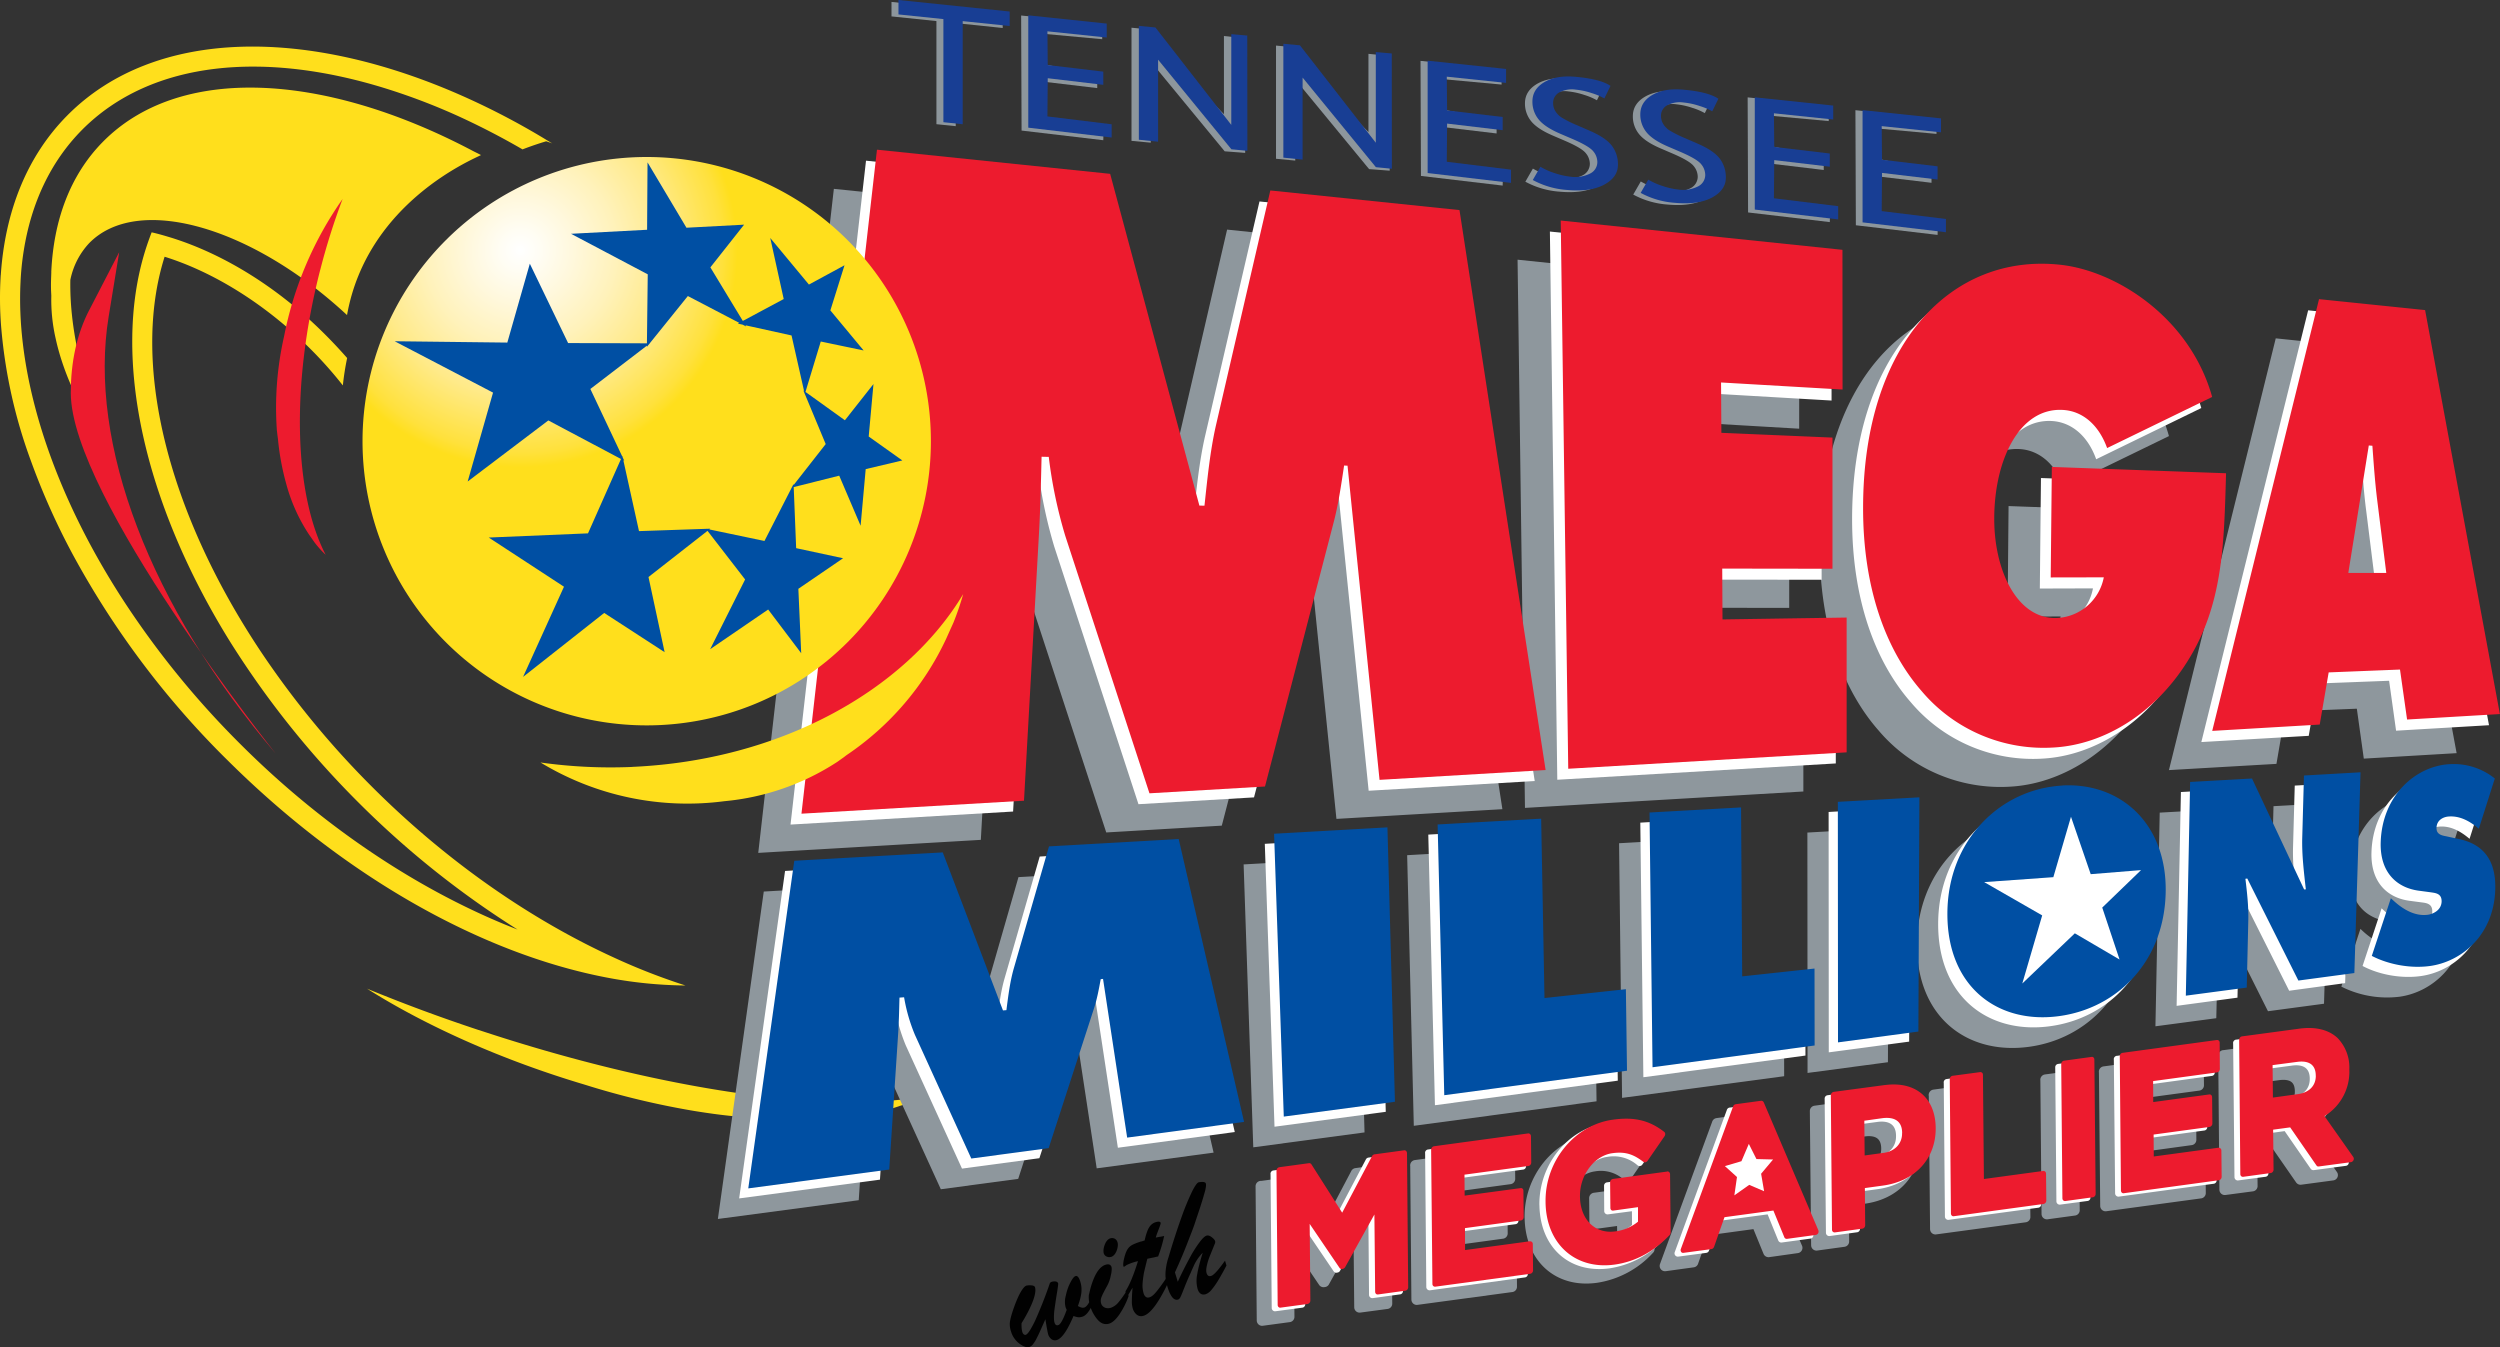
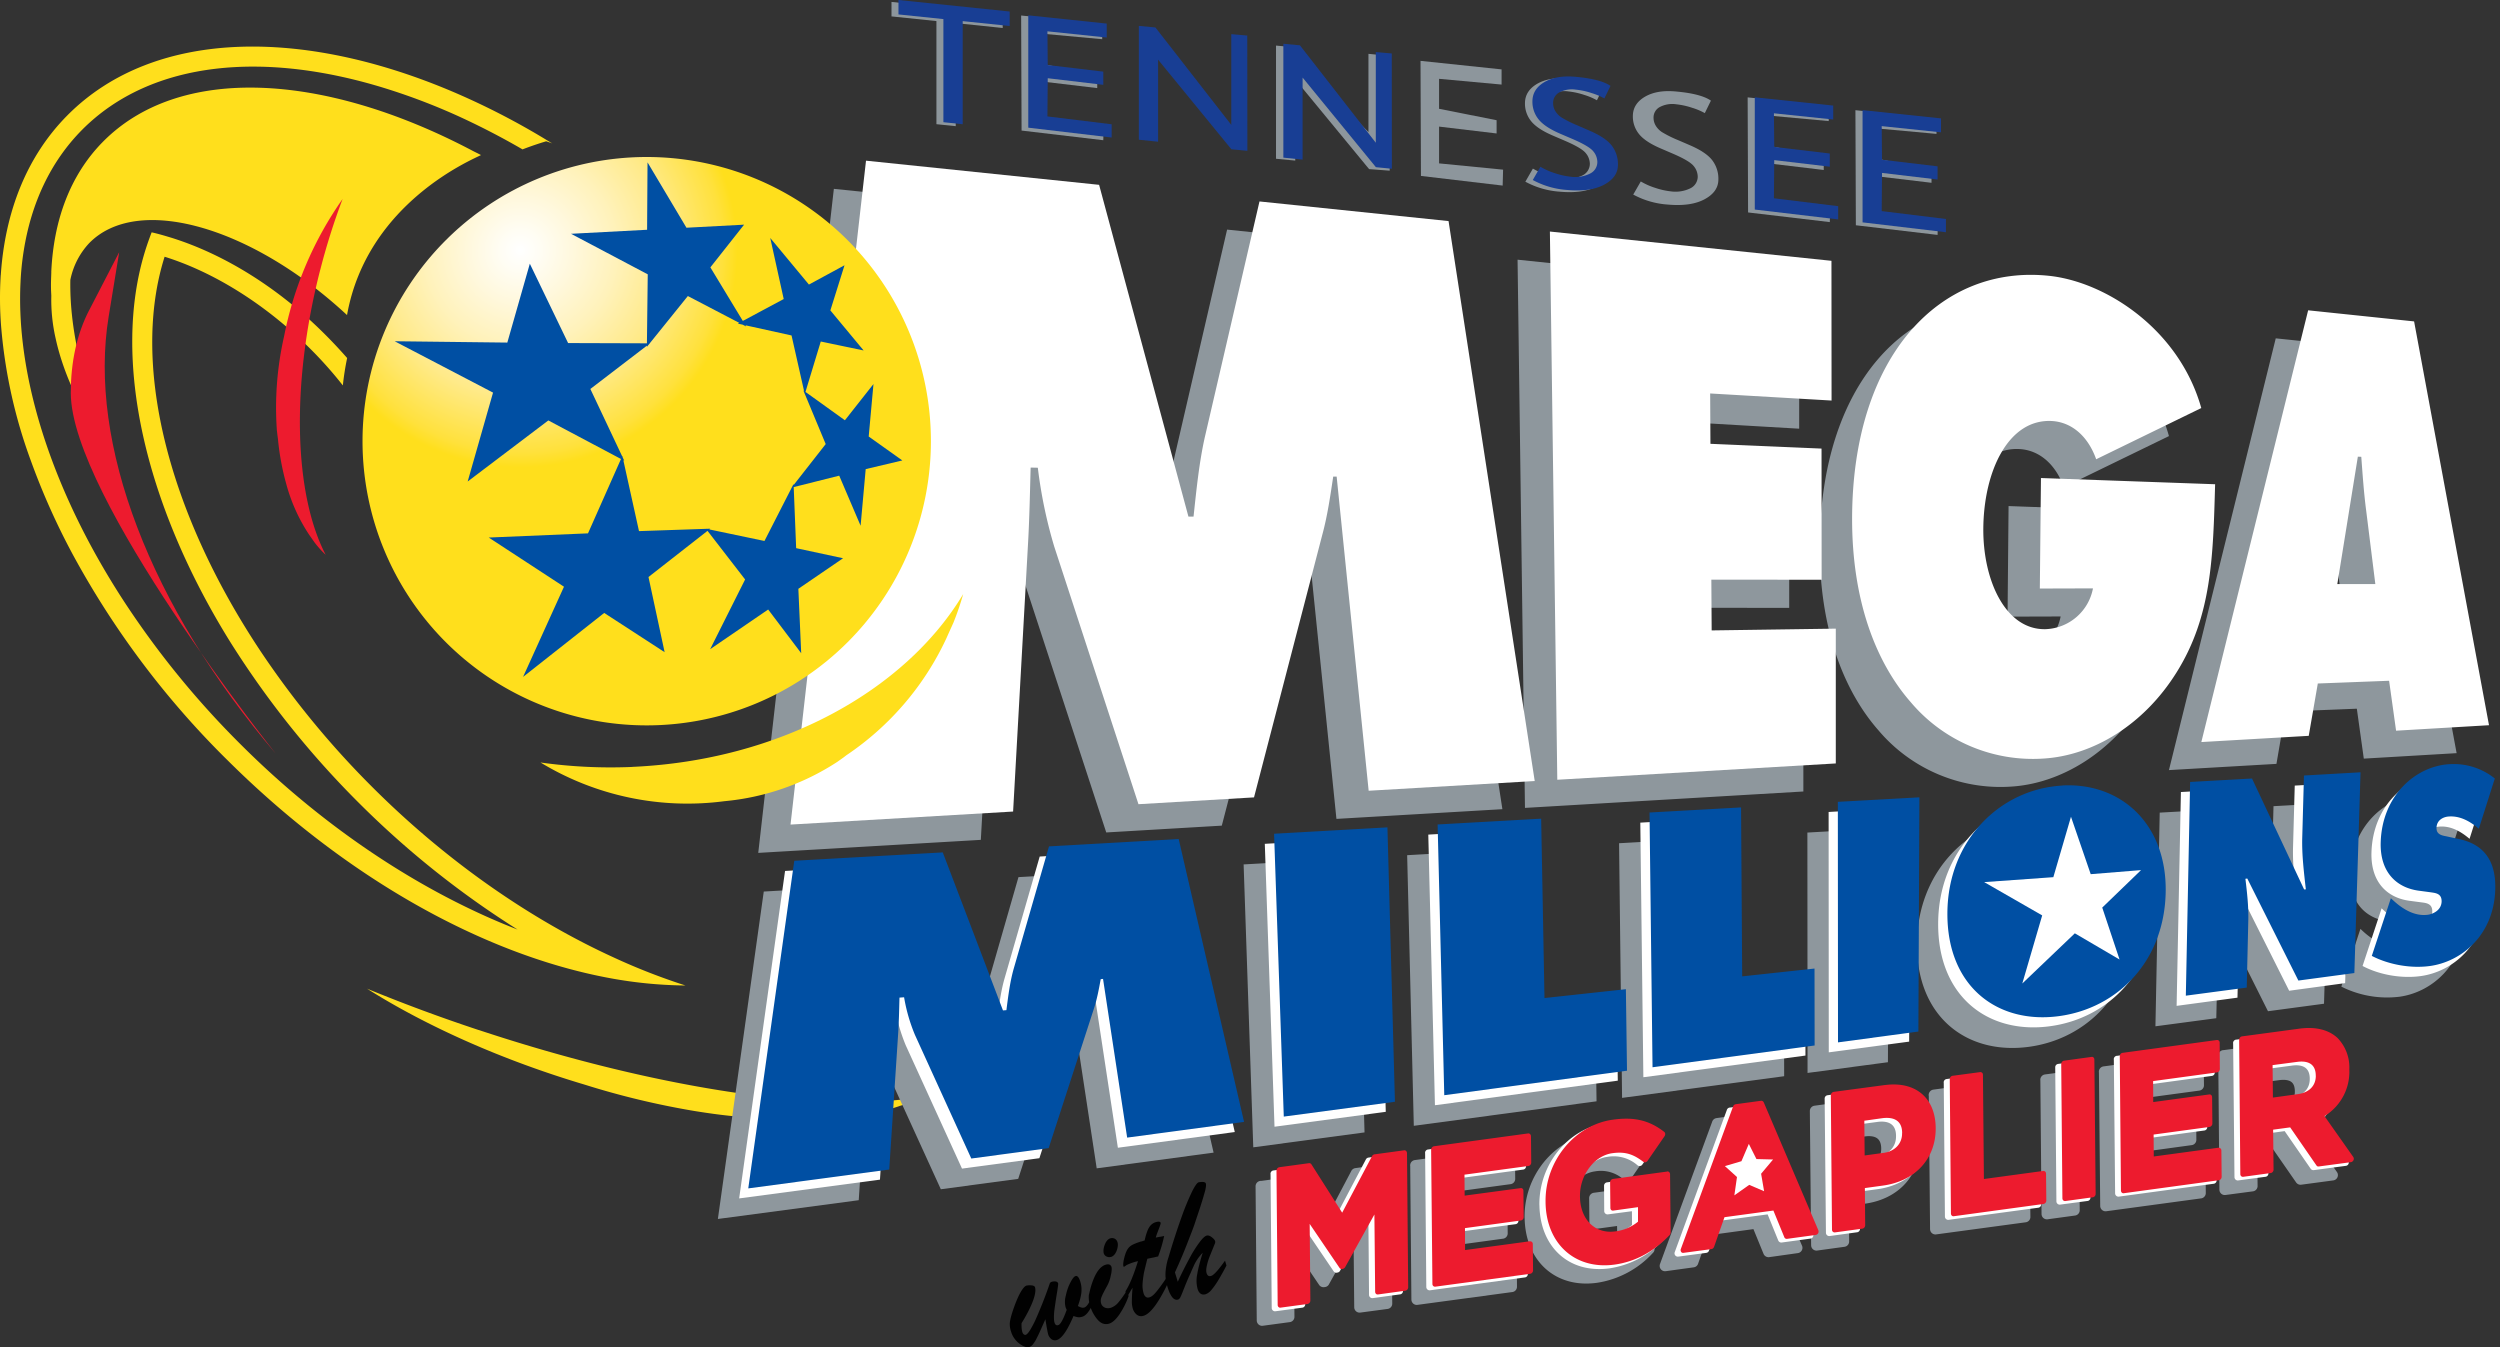
<svg xmlns="http://www.w3.org/2000/svg" id="Layer_2" viewBox="0 0 466.24 251.25">
  <rect x="0" y="0" width="466.24" height="251.25" fill="#333333" stroke="none" />
  <defs>
    <radialGradient id="radial-gradient" cx="2814.52" cy="5248.56" r="202.39" fx="2814.52" fy="5248.56" gradientTransform="matrix(.2 0 0 .2 -465.86 -1003.02)" gradientUnits="userSpaceOnUse">
      <stop offset="0" stop-color="#fff" />
      <stop offset=".09" stop-color="#fffdf4" />
      <stop offset=".24" stop-color="#fff8dd" />
      <stop offset=".44" stop-color="#fff2bb" />
      <stop offset=".67" stop-color="#ffea8a" />
      <stop offset=".93" stop-color="#ffe13d" />
      <stop offset="1" stop-color="#ffdf1c" />
    </radialGradient>
    <style>.cls-1{fill:#ffdf1c}.cls-1,.cls-2,.cls-3,.cls-4,.cls-7,.cls-8,.cls-9{stroke-width:0}.cls-2{fill:#010101}.cls-3{fill:#183e94}.cls-4{fill:#fff}.cls-7{fill:#004fa3}.cls-8{fill:#8d969c}.cls-9{fill:#ed1b2e}</style>
  </defs>
  <g id="Layer_1-2">
    <path d="M89.28 192.1a313.4 313.4 0 0 1-20.84-7.72c11.2 7.08 25.46 13.4 40.66 17.92 6.67 2.1 13.47 3.73 20.37 4.89 2.53.41 4.84.73 7.05.95l1.65.14.67.06c4.47.45 8.83.62 12.92.51 5.65-.16 10.52-.84 14.46-2.07l1.37-.45.22-.08.7-.21a22.6 22.6 0 0 0 3.31-1.54c-16.95 3.25-48.34-1.07-82.54-12.41Z" class="cls-1" />
    <path d="m155.52 35.22 43.44 4.49 16.66 61.9h.95c.53-4.93 1.05-10.18 2.13-14.94l10.15-43.85 35.28 3.66 16.06 104.43-30.95 1.81-5.98-58.57-.64-.03c-.54 3.61-1.08 7.35-2 10.82l-12.76 49.04-21.55 1.27-15.71-48.04a87.64 87.64 0 0 1-3.06-14.7l-1.34-.03c-.13 4.69-.22 9.55-.48 14.23l-2.8 49.92-41.51 2.43 14.1-123.83Zm127.49 13.21 52.53 5.46v26.06l-22.64-1.32.06 9.39 20.72.88v24.47l-20.57-.03.06 9.48 23.15-.35v25.14l-51.92 3.06-1.38-102.24Zm124.07 47.13c-.38 13.4-.57 24.55-7.22 35.12-6.09 9.74-15.56 15.45-24.81 16.02a29.82 29.82 0 0 1-24.73-10.5c-6.71-7.65-10.95-19.29-10.95-34.16.03-30.61 16.52-47.53 36.73-45.37 10.55 1.11 24.27 9.91 28.4 24.66l-19.6 9.53c-1.61-4.44-4.69-6.91-8.26-7.11-8.08-.45-12.73 9.29-12.79 20.08-.08 9.77 4.22 18.86 11.52 18.73a9.35 9.35 0 0 0 8.93-7.59l-9.9.03.19-20.62 32.49 1.18Zm22.8 18.59 3.82-23.76.65.03c.25 3.34.48 6.76.92 10.09l1.69 13.64h-7.08Zm-3.66 18.55 13.32-.53 1.3 9.31 17.31-1.02-13.95-75.31-19.78-2.05-19.92 80.52 20.05-1.16 1.67-9.75Zm-194.29 28.51 21.13-1.19 1.42 51.17-20.75 2.78-1.8-52.76Zm30.49-1.72 19.32-1.1.62 33.46 15.18-1.67.21 15.21-34.08 4.57-1.24-50.47Zm39.53-2.23 17.09-.97.19 31.51 13.48-1.46.03 14.37-30.23 4.04-.56-47.48Zm35.12-1.99 15.21-.86-.19 43.69-14.99 2-.03-44.84Zm41.66 10.8c4.22-.35 6.75 3.12 6.68 7.48-.06 4.69-2.86 8.21-6.87 8.64-4.07.48-6.92-2.51-6.87-7.32.05-4.47 2.78-8.47 7.07-8.8Zm.18-13.84c-11.46.64-21.32 10.12-21.4 23.79-.08 13.81 9.48 20.75 20.86 19.21 10.92-1.46 19.6-10.28 19.86-23.12.24-12.67-8.32-20.48-19.32-19.87Zm23.9-.68 11.5-.64 9.74 20.7.32-.03c-.37-3.15-.76-6.4-.67-9.66l.3-11.57 10.55-.59-1.13 37.43-10.45 1.4-9.52-19.02-.37.03c.33 2.64.6 5.14.54 7.72l-.29 12.57-11.35 1.51.8-39.86h.02Zm37.39 21.67.51.48c1.8 1.64 3.96 2.9 6.3 2.63 1-.11 2.59-.83 2.64-2.43.06-1.64-1.26-1.64-2.16-1.78l-2.04-.27c-3.98-.49-7.32-3.25-7.14-9.07.29-8.86 6.68-14.18 12.78-14.53 3.07-.21 6.1.75 8.5 2.67l-2.98 9.37c-1.62-1.38-3.5-2.43-5.65-2.28-.88.06-2.2.6-2.24 2.1-.05 1.35 1.19 1.43 1.96 1.62l2.23.48c4.14.89 7 3.53 6.76 9.55-.32 8.4-6.3 13.33-12.2 14.13a19 19 0 0 1-10.82-1.89l3.56-10.77Zm-297.76-6.95 27.69-1.58 11.25 29.47.64-.06c.33-2.51.65-5.19 1.35-7.67l6.57-22.85 24.19-1.37 12.2 52.75-21.8 2.93-4.5-29.6-.45.05c-.35 1.88-.68 3.82-1.3 5.65l-8.39 25.86-14.43 1.94-10.5-23.01c-.89-2.39-1.7-4.61-2.02-7.07l-.88.06c-.05 2.34-.11 4.74-.27 7.08l-1.64 24.98-26.27 3.5 8.56-61.07Z" style="fill:#8e979d;stroke-width:0" />
    <path d="m161.54 29.97 43.44 4.5 16.66 61.88h.95c.53-4.93 1.05-10.17 2.13-14.93l10.17-43.85 35.26 3.66 16.07 104.43-30.97 1.81-5.97-58.59h-.64c-.54 3.6-1.08 7.34-2.02 10.79l-12.75 49.04-21.55 1.27-15.71-48.05a87.64 87.64 0 0 1-3.06-14.7l-1.34-.03c-.13 4.69-.22 9.55-.49 14.23l-2.78 49.92-41.51 2.43 14.08-123.83v.02Zm127.49 13.21 52.53 5.46.02 26.06-22.64-1.32.05 9.39 20.72.89.02 24.46-20.57-.02.06 9.47 23.15-.33v25.14l-51.94 3.04-1.38-102.22v-.02Zm124.08 47.15c-.38 13.41-.59 24.57-7.22 35.12-6.09 9.74-15.56 15.47-24.82 16.02a29.8 29.8 0 0 1-24.71-10.5c-6.71-7.65-10.95-19.29-10.95-34.16.02-30.61 16.52-47.51 36.73-45.37 10.53 1.11 24.25 9.93 28.39 24.66l-19.6 9.55c-1.59-4.46-4.69-6.92-8.24-7.13-8.12-.45-12.73 9.31-12.81 20.08-.06 9.79 4.22 18.86 11.54 18.74a9.34 9.34 0 0 0 8.91-7.61l-9.91.03.21-20.61 32.51 1.16Zm22.79 18.6 3.83-23.76.64.02c.25 3.34.48 6.76.92 10.09l1.7 13.65h-7.1Zm-3.66 18.54 13.32-.51 1.3 9.31 17.33-1.02-13.97-75.31-19.76-2.07-19.92 80.52 20.03-1.16 1.69-9.75h-.02Z" class="cls-4" />
-     <path d="m163.6 27.92 43.44 4.5 16.64 61.87.95.02c.53-4.93 1.05-10.17 2.13-14.94l10.15-43.85 35.28 3.66 16.06 104.43-30.97 1.83-5.97-58.59-.64-.03c-.54 3.61-1.08 7.35-2 10.8l-12.75 49.06-21.55 1.27-15.71-48.04a86.68 86.68 0 0 1-3.07-14.7l-1.34-.03c-.11 4.69-.22 9.55-.48 14.23l-2.8 49.92-41.5 2.42 14.08-123.81h.02Zm127.47 13.21 52.54 5.46.02 26.06-22.66-1.32.06 9.39 20.72.89v24.46l-20.56-.03.05 9.48 23.15-.35v25.14l-51.92 3.06-1.4-102.24Zm124.08 47.13c-.38 13.4-.57 24.57-7.21 35.1-6.09 9.75-15.56 15.48-24.82 16.04a29.79 29.79 0 0 1-24.73-10.5c-6.71-7.67-10.95-19.29-10.93-34.18 0-30.61 16.5-47.51 36.71-45.35 10.55 1.11 24.27 9.91 28.39 24.66l-19.59 9.53c-1.61-4.46-4.69-6.92-8.26-7.11-8.1-.45-12.73 9.29-12.79 20.08-.08 9.77 4.22 18.86 11.52 18.73a9.34 9.34 0 0 0 8.91-7.59l-9.9.02.21-20.61 32.49 1.18Zm22.8 18.59 3.82-23.77.67.05c.24 3.34.48 6.75.89 10.07l1.7 13.65h-7.08Zm-3.66 18.55 13.3-.53 1.32 9.32 17.31-1.02-13.95-75.34-19.78-2.04-19.92 80.52 20.05-1.18 1.67-9.74Z" class="cls-9" />
    <path d="M67.61 82.28a53 53 0 0 0 106 0 53 53 0 0 0-106 0Z" style="fill:url(#radial-gradient);stroke-width:0" />
    <path d="M.15 51.26c.8-11.81 4.84-22.12 12.44-29.77C28.92 5.05 57.66 4.94 87.18 18.31a137.17 137.17 0 0 1 15.02 7.96l.81.49c-.37-.16-.75-.27-1.15-.41-1.5.45-2.96.95-4.41 1.51a138.8 138.8 0 0 0-11.55-6 116.5 116.5 0 0 0-13.11-5.09c-23.23-7.45-44.57-5.54-57.47 7.43-5.92 5.97-9.5 13.72-10.9 22.6a51.6 51.6 0 0 0-.6 6.01c-.68 14.48 3.77 31.35 12.75 48.26a146.3 146.3 0 0 0 7 11.76 165.15 165.15 0 0 0 21.58 26.26c15.63 15.55 33.72 27.42 51.38 34.27a169.78 169.78 0 0 1-29.47-23.49 170.4 170.4 0 0 1-24.19-30.26C26.83 93.75 20.9 66.86 27.04 46.89c.37-1.21.8-2.4 1.24-3.56 1.23.27 2.47.64 3.72 1.02 9.52 2.98 19.59 9.04 28.44 17.84a91.93 91.93 0 0 1 4.3 4.58 51.7 51.7 0 0 0-.8 5.11 75.63 75.63 0 0 0-6.21-6.97c-8.5-8.43-18.11-14.24-27.03-17.03-6.29 19.87.48 47.39 17.89 73.56a166.77 166.77 0 0 0 21.2 25.7c13.68 13.59 29.2 24.35 44.68 31.43 4.34 2.01 8.81 3.75 13.37 5.22a81.5 81.5 0 0 1-14.78-1.5c-23.5-4.53-48.93-18.94-70.6-40.48a162.82 162.82 0 0 1-28.86-38.35 130.56 130.56 0 0 1-7.88-17.63A94.63 94.63 0 0 1 .25 61.34c-.3-3.45-.32-6.83-.11-10.07h.02Z" class="cls-1" />
    <path d="M9.56 50.77c.43-9.64 3.48-18.01 9.5-24.19 14.29-14.67 41.37-13.06 69 1.5.54.29 1.11.54 1.64.84-1.24.7-21.2 8.75-24.98 29.84-17.82-16.56-39.1-22.63-48.1-13.4a14.06 14.06 0 0 0-3.5 6.84c-.11 5.65.8 11.77 2.55 18.16a97.4 97.4 0 0 0 5.68 15.31C15.67 78 11.91 70.19 10.37 63.09c-.59-2.6-.86-5.26-.8-7.92-.02-.51-.06-1.03-.06-1.56-.02-.95.03-1.89.06-2.83Z" class="cls-1" />
    <path d="m16.66 57.8 5.57-10.77-1.96 11.98c-3.9 23.65 7.75 54.1 31.12 81.5 0 0-38.19-47.91-38.19-67.24 0-5.78 1.13-10.98 3.45-15.47Z" class="cls-9" />
    <path d="M117.92 143.03a93.65 93.65 0 0 1-17.12-.83 52.79 52.79 0 0 0 34.29 7.22 46.23 46.23 0 0 0 21.07-7.34l1.21-.86.48-.37a53.4 53.4 0 0 0 18.62-21.75l.81-1.81.14-.3.41-.91c.7-1.75 1.3-3.5 1.8-5.28-10.77 17.96-34.12 31-61.71 32.22Z" class="cls-1" />
    <path d="M59.73 50.31A123.8 123.8 0 0 1 63.9 37.1a66.7 66.7 0 0 0-10.92 25.62 60.05 60.05 0 0 0-1.34 17.58l.13 1.08.06.43c.27 2.9.8 5.73 1.54 8.39a32.4 32.4 0 0 0 4.28 9.52l.64.91.11.16.32.45c.64.83 1.32 1.58 2.02 2.23-5.82-11.17-6.6-31.41-1.02-53.15Z" class="cls-9" />
    <path d="m235.88 157.37 21.13-1.19 1.43 51.17-20.75 2.78-1.81-52.76Zm30.49-1.72 19.33-1.1.6 33.46 15.2-1.67.21 15.2-34.1 4.58-1.24-50.47Zm39.53-2.23 17.09-.97.21 31.52 13.48-1.48.03 14.37-30.23 4.04-.57-47.5v.02Zm35.13-1.99 15.21-.86-.19 43.69-14.99 2-.03-44.84Zm41.66 10.8c4.22-.35 6.75 3.1 6.68 7.48-.08 4.69-2.9 8.19-6.89 8.66-4.07.45-6.92-2.53-6.86-7.32.05-4.49 2.77-8.47 7.07-8.82Zm.16-13.84c-11.46.64-21.32 10.12-21.39 23.79-.08 13.83 9.48 20.75 20.84 19.21 10.93-1.46 19.62-10.26 19.86-23.1.24-12.68-8.31-20.49-19.3-19.89h-.02Zm23.9-.68 11.5-.64 9.74 20.69.32-.02c-.35-3.15-.75-6.41-.67-9.66l.32-11.57 10.55-.59-1.15 37.43-10.44 1.42-9.55-19.03-.32.03c.32 2.64.6 5.16.53 7.72l-.3 12.57-11.35 1.53.8-39.88h.02Zm37.39 21.67.51.48c1.8 1.64 3.98 2.9 6.3 2.63 1-.11 2.61-.83 2.66-2.45.05-1.62-1.26-1.64-2.16-1.77l-2.04-.27c-3.98-.51-7.32-3.26-7.14-9.07.29-8.86 6.68-14.19 12.78-14.53 3.13-.16 5.94.68 8.5 2.67l-2.99 9.37c-1.62-1.38-3.5-2.45-5.65-2.28-.88.06-2.18.6-2.23 2.1-.05 1.35 1.19 1.45 1.96 1.62l2.23.48c4.14.88 7 3.53 6.76 9.55-.32 8.42-6.3 13.33-12.2 14.13-3.53.48-7.64-.21-10.82-1.89l3.56-10.77h-.02Zm-297.75-6.95 27.69-1.56 11.25 29.44.64-.05c.32-2.51.64-5.19 1.34-7.67l6.59-22.85 24.19-1.37 12.19 52.75-21.8 2.93-4.5-29.6-.43.03c-.35 1.89-.7 3.83-1.32 5.66L193.84 216l-14.43 1.94-10.5-23.01a32.34 32.34 0 0 1-2.02-7.08l-.86.1c-.06 2.32-.13 4.73-.27 7.07L164.11 220l-26.26 3.5 8.56-61.07Z" class="cls-4" />
    <path d="m237.6 155.49 21.15-1.19 1.4 51.17-20.73 2.77-1.81-52.75Zm30.5-1.73 19.32-1.08.62 33.45 15.18-1.65.21 15.2-34.08 4.57-1.24-50.47Zm39.53-2.23 17.07-.95.21 31.51 13.49-1.46.02 14.35-30.23 4.06-.56-47.48v-.02Zm35.12-1.99 15.21-.84-.19 43.68-14.99 2.02-.03-44.86Zm65.72-3.71 11.52-.64 9.72 20.69.32-.02c-.35-3.15-.76-6.41-.67-9.66l.32-11.57 10.55-.6-1.15 37.44-10.44 1.4-9.53-19.03-.35.05c.32 2.66.6 5.14.54 7.72l-.29 12.57-11.36 1.51.8-39.86h.02Zm37.39 21.67.53.48c1.8 1.64 3.96 2.9 6.3 2.63 1-.11 2.59-.81 2.66-2.45.05-1.62-1.27-1.62-2.18-1.77l-2.02-.27c-3.99-.51-7.34-3.25-7.16-9.07.29-8.86 6.67-14.18 12.78-14.53 3.07-.21 6.1.74 8.5 2.67l-2.98 9.37c-1.62-1.38-3.5-2.45-5.65-2.28-.89.06-2.2.6-2.24 2.1-.05 1.35 1.19 1.45 1.96 1.62l2.23.48c4.14.88 6.99 3.53 6.76 9.55-.32 8.4-6.29 13.33-12.2 14.13-3.53.48-7.64-.24-10.82-1.89l3.56-10.77h-.02Zm-297.73-6.97 27.69-1.56 11.23 29.47.64-.05c.33-2.55.65-5.2 1.35-7.69l6.59-22.85 24.19-1.37 12.19 52.75-21.8 2.93-4.5-29.6-.43.05c-.35 1.88-.7 3.82-1.32 5.65l-8.39 25.86-14.43 1.94-10.49-23.02a31.77 31.77 0 0 1-2.04-7.05l-.86.06c-.06 2.34-.11 4.74-.27 7.08l-1.64 24.98-26.29 3.52 8.58-61.1Zm236.45-14.02c-11.47.64-21.32 10.1-21.4 23.77-.08 13.84 9.48 20.77 20.84 19.22 10.93-1.48 19.64-10.28 19.87-23.12.24-12.67-8.32-20.49-19.32-19.89v.02Z" class="cls-7" />
    <path d="m382.94 163.59 3.29-11.27 3.68 10.71 9.39-.76-7.24 6.99 3.23 9.69-8.34-4.89-9.8 9.36 3.71-12.7-10.82-6.21 12.9-.92Z" class="cls-4" />
    <path d="m154.85 57.88 6.21 7.48-7.99-1.67-2.98 9.82-2.47-10.95-10.02-2.21 8.56-4.58-2.51-11.39 7.21 8.69 6.64-3.6-2.64 8.42Zm6.6 29.6-.95 10.57-3.99-9.34-8.88 2.23 6.36-8.12-4.17-10.01 7.75 5.57 5.33-6.76-.89 9.79 6.27 4.46-6.84 1.62h.02Zm-18.19 26.19-10.82 7.4 6.52-13-7.32-9.47 10.93 2.29L148 90.26l.48 11.97 8.75 1.88-8.34 5.7.53 12.01-6.16-8.15Zm-38.08-4.25-14.03-9.17 18.51-.78 6.41-14.45 3.1 14.03 13.29-.45-11.52 9.01 3.01 14.02-11.27-7.32-15.13 11.93 7.64-16.84ZM94.61 63.9l4.2-14.72 7.14 14.8 15.26.05-11.11 8.51 6.32 13.38-14.16-7.51L87.22 89.8l4.73-16.58-18.35-9.58 21 .25Zm33.42-21.43 10.74-.57-6.29 7.96 6.68 11.03-10.88-5.68-7.64 9.48.16-13.53-14.31-7.56 14.19-.75.08-12.57 7.26 12.19Z" class="cls-7" />
    <path d="M196.65 246.62c.13.45.37.62.7.51.43-.11.95-1.08 1.59-2.86a2.9 2.9 0 0 1-.22-.51 4.15 4.15 0 0 1 .05-2.12c.18-.89.46-1.7.84-2.43.37-.73.7-1.15.99-1.23.32-.1.64.25.88 1.07.21.68.27 1.38.18 2.13-.1.73-.32 1.53-.64 2.39l.37.18c.14.06.27.1.41.13.14.02.29 0 .41-.03.32-.1.67-.48.99-1.13l.32 1.03c-.53 1.02-1.07 1.62-1.64 1.8-.32.1-.59.14-.81.11-.3-.04-.58-.12-.86-.24-1.15 2.71-2.18 4.2-3.12 4.49-.33.11-.69.06-.97-.14a1.82 1.82 0 0 1-.67-1.02c-.06-.24-.24-1.15-.49-2.72l-.86 1.94a32.9 32.9 0 0 1-.83 1.75c-.18.35-.4.68-.64 1a1.5 1.5 0 0 1-.73.51c-.27.08-.64 0-1.1-.22a4.4 4.4 0 0 1-2.25-2.7 4.15 4.15 0 0 1-.22-1.64c.05-.49.24-1.27.6-2.35.32-.95.64-1.75.92-2.37.29-.64.56-1.11.84-1.51.27-.38.51-.6.73-.68.4-.08.82-.08 1.23 0 .21.08.32.16.37.29.11.35.1.88-.06 1.54-.16.67-.45 1.43-.88 2.34s-.95 1.85-1.56 2.83c-.03.73.03 1.32.16 1.73.05.14.13.25.24.35.13.1.25.13.37.1.4-.13.95-.99 1.73-2.58a81.6 81.6 0 0 0 2.77-7.03c.05-.11.16-.22.38-.29.25-.06.49-.08.72-.05.24.05.38.16.45.35.03.11-.05.76-.25 1.96-.19 1.18-.35 2.26-.48 3.25-.08.99-.08 1.69.05 2.1Z" class="cls-2" />
    <path d="m210.16 240.65.32 1.07a15.08 15.08 0 0 1-1.81 3.55c-.64.88-1.23 1.4-1.81 1.58-.8.24-1.51 0-2.15-.72a6.97 6.97 0 0 1-1.64-3.69c-.03-.37-.03-.7 0-.95l.3-1.23c.72-2.58 1.67-4.04 2.82-4.39.59-.18.95-.03 1.1.41.08.32.05.86-.14 1.64a6.7 6.7 0 0 1-.6 1.75c-.59 1.07-.97 1.8-1.11 2.2a1.8 1.8 0 0 0-.08 1.23c.11.35.33.59.67.75.32.16.72.16 1.13.05a3.2 3.2 0 0 0 1.37-.95c.45-.53 1-1.27 1.64-2.28h.02Zm-2.99-6.24c-.25.08-.53.05-.76-.06a.93.93 0 0 1-.56-.6c-.11-.43-.06-.97.18-1.62.25-.64.6-1.05 1.03-1.18.26-.09.55-.07.8.05.27.13.45.35.56.7.11.41.06.95-.18 1.58-.25.62-.6 1-1.07 1.15Z" class="cls-2" />
    <path d="m212.87 231.53.6-.19c.24-1.08.51-1.88.81-2.39.32-.53.73-.86 1.26-1.02.53-.16.84-.11.92.13.03.11-.1.49-.35 1.15-.25.64-.45 1.16-.56 1.59.35-.06.64-.13.92-.16l.64-.13c-.28 1.3-.65 2.58-1.13 3.82-.29.05-.51.1-.72.16l-.57.11-.72.16c-.25 1.02-.48 1.91-.64 2.67-.14.8-.22 1.48-.25 2.08-.03.62.05 1.18.19 1.67.21.67.59.94 1.11.76.38-.11.8-.46 1.27-1.03s1.11-1.43 1.86-2.55l.29.97c-1.75 3.66-3.26 5.68-4.52 6.05-.41.15-.87.09-1.23-.16a2.33 2.33 0 0 1-.8-1.21c-.12-.44-.18-.9-.16-1.35 0-.56.03-1.38.13-2.5l-.3.46-.22.4-.25.4-.24.43-.32-1.02c.76-1.16 1.54-3.06 2.34-5.63a9.5 9.5 0 0 0-2.12.73l-.3.21-.19.11c-.05 0-.06-.02-.1-.08-.1-.32-.03-.86.16-1.62.16-.64.35-1.15.56-1.5s.49-.64.89-.86c.38-.21.95-.43 1.7-.67h.02Z" class="cls-2" />
    <path d="m228.46 235.1.27.91a46.87 46.87 0 0 1-1.56 2.8 13.6 13.6 0 0 1-1.24 1.75c-.27.35-.64.63-1.05.8-.75.22-1.27-.11-1.54-1a6.04 6.04 0 0 1-.06-2.74c.18-1.08.53-2.4 1.02-3.98a8.31 8.31 0 0 0-1.72 2.55c-.19.43-.37.8-.48 1.1-.43.91-.81 1.81-1.18 2.74-.37.94-.6 1.54-.75 1.83-.13.29-.29.45-.48.51-.76.22-1.43-.59-1.99-2.47-.2-.69-.32-1.4-.35-2.12.02-1.15.23-2.3.6-3.39.75-2.55 1.57-5.08 2.47-7.59a47.17 47.17 0 0 1 1.91-4.61c.54-1.07.95-1.64 1.23-1.7.37-.06.64-.08.89-.05.25.05.4.13.43.27.08.24.03.7-.13 1.37-.18.65-.48 1.7-.95 3.15l-1.07 3.21c-.22.64-.56 1.53-1.02 2.69a92.18 92.18 0 0 1-2.59 6.16l.53 1.75a79.02 79.02 0 0 1 2.31-4.6c.53-.99 1.13-1.93 1.8-2.83.51-.67.94-1.07 1.24-1.16.29-.1.62 0 .97.27.37.29.59.53.64.75.05.1.03.24-.02.4l-1.05 2.59c-.25.68-.41 1.27-.51 1.78-.1.49-.1.91 0 1.21.16.48.43.64.88.49.48-.16 1.32-1.1 2.55-2.83h.02Z" class="cls-2" />
    <path d="m235.16 221.25 5.52-.75 6.21 9.75 6.01-11.41 5.51-.75.24 25.03-5.09.68-.16-16.34-6.43 11.58-.14.02-6.56-9.71.14 16.23-5.03.68-.22-25.03h0Zm28.83-3.91 17.54-2.39.05 4.9-12.46 1.69.03 5.09 10.98-1.51.05 4.9-10.98 1.5.05 5.25 12.63-1.72.03 4.92-17.69 2.39-.22-25.01h0Zm21.34 9.71v-.08c-.06-7.11 5.03-13.64 12.08-14.61 4.18-.57 6.71.32 9.17 2.2l-3.18 4.61a7.38 7.38 0 0 0-6.11-1.7c-3.72.51-6.65 4.46-6.6 8.7v.06c.03 4.58 2.99 7.54 7.11 6.99a8.73 8.73 0 0 0 4.81-2.16l-.05-3.56-5.14.7-.05-4.76 10.1-1.37.1 10.87a16.72 16.72 0 0 1-9.9 5.31c-7.22.99-12.27-3.82-12.33-11.22v.02Zm34.93-17.54 4.71-.64 10.18 23.84-5.33.75-2.18-5.33-9.83 1.34-2.07 5.89-5.22.72 9.74-26.56h0Zm5.51 14-3.15-7.7-3.02 8.53 6.17-.84v.02Zm12.76-16.31 9.5-1.29c5.54-.75 8.93 2.34 8.97 7.45v.06c.05 5.79-4.11 9.37-9.32 10.07l-3.88.53.06 7.51-5.09.7-.24-25.03h0Zm9.28 11.38c2.56-.35 4.04-2.2 4.03-4.34v-.08c-.03-2.47-1.64-3.56-4.18-3.21l-3.95.54.06 7.64 4.04-.54Zm12.89-14.38 5.14-.7.18 20.02 11.58-1.56.06 5-16.71 2.26-.24-25.01h-.02Zm20.81-2.83 5.11-.68.24 25.01-5.12.7-.22-25.03h0Zm10.92-1.5 17.55-2.37.05 4.9-12.48 1.69.05 5.08 10.98-1.5.03 4.9-10.96 1.5.05 5.25 12.62-1.72.05 4.9-17.69 2.4-.24-25.01v-.02Zm22.28-3.02 10.61-1.43c2.96-.4 5.25.16 6.81 1.62a7.31 7.31 0 0 1 2.04 5.44v.06a9.02 9.02 0 0 1-4.92 8.43l5.76 8.18-5.97.8-5.08-7.32-.06.02-3.95.54.08 8-5.12.68-.22-25.01.02-.02Zm10.39 10.77c2.5-.35 3.91-1.97 3.88-4.07v-.06c-.02-2.39-1.54-3.37-4.04-3.04l-5.09.68.08 7.19 5.17-.7h0Z" style="fill:#8e979d;stroke-linecap:round;stroke-linejoin:round;stroke:#8e979d;stroke-width:2px" />
    <path d="m237.56 218.9 5.51-.73 6.21 9.74 6.01-11.41 5.52-.75.22 25.03-5.09.7-.14-16.34-6.44 11.57-.13.03-6.57-9.71.14 16.23-5.01.67-.22-25.01h0v-.02Zm28.83-3.91 17.54-2.37.05 4.89-12.46 1.69.03 5.09 10.98-1.5.03 4.9-10.96 1.48.05 5.25 12.63-1.7.03 4.9-17.69 2.4-.22-25.03h0Zm21.32 9.71v-.06c-.05-7.13 5.04-13.65 12.08-14.61 4.18-.57 6.71.3 9.17 2.2l-3.18 4.61a7.34 7.34 0 0 0-6.11-1.7c-3.71.49-6.64 4.44-6.6 8.69v.08c.05 4.58 2.99 7.54 7.13 6.99a8.84 8.84 0 0 0 4.79-2.16l-.03-3.56-5.16.68-.03-4.74 10.1-1.37.1 10.85a16.67 16.67 0 0 1-9.9 5.33c-7.24.97-12.27-3.82-12.35-11.22h0Zm34.93-17.52 4.73-.64 10.2 23.84-5.36.73-2.16-5.31-9.85 1.32-2.07 5.92-5.22.7 9.74-26.57v.02Zm5.52 14-3.18-7.7-2.99 8.53 6.17-.84v.02Zm12.75-16.31 9.5-1.29c5.55-.76 8.94 2.32 8.99 7.45v.06c.05 5.79-4.11 9.37-9.32 10.07l-3.88.53.06 7.51-5.11.7-.24-25.03h0Zm9.28 11.38c2.58-.35 4.06-2.2 4.03-4.34v-.08c0-2.47-1.62-3.56-4.18-3.21l-3.95.53.06 7.64 4.04-.53h0Zm12.92-14.4 5.11-.68.18 20.02 11.6-1.58.05 5.01-16.71 2.26-.22-25.03h0Zm20.8-2.82 5.11-.68.22 25.01-5.11.68-.22-25.01h0Zm10.92-1.5 17.54-2.39.05 4.9-12.46 1.7.06 5.08 10.95-1.5.05 4.9-10.96 1.5.05 5.25 12.63-1.72.03 4.9-17.69 2.4-.24-25.03h0Zm22.25-3.02 10.63-1.43c2.96-.41 5.25.16 6.81 1.62 1.3 1.21 2.02 3.07 2.04 5.44v.06a9.03 9.03 0 0 1-4.9 8.43l5.76 8.18-5.98.8-5.06-7.32h-.06l-3.95.54.06 8.02-5.09.68-.25-25.03h0Zm10.42 10.76c2.48-.33 3.9-1.96 3.88-4.07v-.06c-.02-2.35-1.56-3.37-4.04-3.02l-5.09.68.06 7.19 5.19-.72h0Z" style="stroke:#fff;stroke-width:1.24px;fill:#fff;stroke-linecap:round;stroke-linejoin:round" />
    <path d="M328.92 205.58a.48.48 0 0 0-.49-.29l-4.73.64a.63.63 0 0 0-.49.43l-9.74 26.57a.59.59 0 0 0 .05.53c.1.16.27.22.46.19l5.2-.7c.22-.03.41-.21.49-.43l1.94-5.52 9.12-1.24 2.04 4.98c.08.21.27.32.51.3l5.35-.73a.64.64 0 0 0 .45-.32c.09-.17.1-.38.03-.56l-10.18-23.85Zm-43.6 25.91-12.09 1.64-.02-4.09 10.41-1.42a.64.64 0 0 0 .54-.65l-.05-4.9c0-.32-.24-.54-.54-.49l-10.42 1.4-.03-3.91 11.92-1.62c.29-.03.53-.32.53-.65l-.05-4.89c0-.32-.24-.56-.54-.53l-17.54 2.39a.67.67 0 0 0-.54.67l.24 25.01c0 .32.24.54.54.51l17.69-2.4a.65.65 0 0 0 .54-.65l-.05-4.9c0-.32-.24-.54-.54-.51Zm-23.47-16.96-5.51.75a.63.63 0 0 0-.46.33l-5.57 10.55-5.73-9.01a.48.48 0 0 0-.48-.22l-5.51.75a.66.66 0 0 0-.53.65l.22 25.03c0 .32.25.56.54.51l5.03-.68a.66.66 0 0 0 .53-.65l-.13-14.29 5.57 8.21c.1.16.27.22.45.21l.14-.02a.8.8 0 0 0 .45-.32l5.46-9.83.14 14.4c0 .32.24.56.54.51l5.09-.7c.29-.03.53-.32.53-.64l-.22-25.03c-.02-.32-.25-.56-.56-.51Zm49.06 3.96-10.1 1.38a.64.64 0 0 0-.53.64l.05 4.77c0 .32.24.54.54.49l4.61-.64v2.71a8.17 8.17 0 0 1-4.25 1.81c-3.77.51-6.52-2.23-6.57-6.48v-.06c-.05-3.98 2.69-7.61 6.08-8.05 2.55-.35 4.04.33 5.74 1.62.11.08.25.11.4.08a.68.68 0 0 0 .37-.25l3.18-4.61c.19-.27.16-.64-.06-.81-2.8-2.16-5.57-2.82-9.53-2.28-7.13.95-12.67 7.67-12.6 15.24v.08c.06 7.8 5.49 12.73 12.89 11.71 3.82-.53 7.29-2.39 10.25-5.51a.7.7 0 0 0 .19-.48l-.11-10.85c0-.33-.25-.57-.54-.53Zm40.56-16.13-9.5 1.27a.67.67 0 0 0-.53.67l.22 25.03c0 .32.25.54.54.51l5.12-.7c.29-.03.54-.32.53-.65l-.06-6.92 3.34-.46c6.05-.81 9.91-5.03 9.87-10.72v-.06c-.06-5.62-3.8-8.75-9.55-7.96h.02Zm3.26 8.97c.03 1.94-1.34 3.41-3.48 3.68l-3.5.48-.06-6.48 3.41-.48c1.35-.16 3.61-.06 3.64 2.72v.08Zm59.03 2.71-12.09 1.64-.03-4.09 10.42-1.42a.66.66 0 0 0 .54-.65l-.05-4.9c0-.32-.25-.56-.54-.51l-10.44 1.42-.02-3.91 11.9-1.62c.3-.03.54-.32.54-.65l-.03-4.9c0-.32-.25-.54-.56-.49l-17.54 2.39c-.3.03-.53.32-.53.64l.22 25.03c0 .32.24.56.54.51l17.71-2.42c.29-.03.53-.32.53-.64l-.05-4.9c0-.32-.25-.56-.56-.51h.02Zm-32.73 4.34-11.04 1.5-.18-19.44c0-.32-.25-.54-.56-.49l-5.09.68c-.32.05-.54.33-.54.67l.22 25.01c0 .32.24.56.54.51l16.71-2.28a.66.66 0 0 0 .54-.65l-.05-5c0-.32-.25-.56-.56-.51Zm57.86-2.59-5.38-7.64a9.68 9.68 0 0 0 4.63-8.66v-.08c.1-2.17-.7-4.28-2.21-5.84-1.65-1.54-4.14-2.15-7.18-1.72l-10.63 1.43a.66.66 0 0 0-.53.65l.22 25.03c0 .32.24.54.54.51l5.12-.7c.29-.03.54-.32.54-.64l-.08-7.45 3.18-.43 4.9 7.1c.1.16.27.22.45.19l5.98-.8a.66.66 0 0 0 .48-.38.6.6 0 0 0-.05-.59Zm-7-15.16c0 1.86-1.24 3.13-3.34 3.42l-4.66.64-.06-6.05 4.55-.6c1.59-.22 3.48.05 3.5 2.53v.06h.02Zm-41.82-3.52-5.12.7c-.3.03-.54.32-.54.64l.22 25.03c0 .32.25.54.54.51l5.12-.7c.3-.03.54-.32.54-.64l-.24-25.05c0-.32-.24-.54-.53-.49Z" class="cls-9" />
    <path d="m326.15 213.33 1.42 2.83 3.1.08-2.23 2.66.56 3.26-2.78-1.19-2.77 1.96.49-3.42-2.26-2.04 3.09-.91 1.38-3.23Z" class="cls-4" />
    <path d="m284.47 33.89 1.41-2.45c.85.5 1.76.91 2.71 1.2.93.32 1.91.54 2.89.65a6.32 6.32 0 0 0 3.64-.57 2.42 2.42 0 0 0 1.38-2.16 3.17 3.17 0 0 0-.76-2c-.51-.64-1.79-1.4-3.85-2.29l-2.28-.98c-1.94-.83-3.29-1.73-4.06-2.69a5.2 5.2 0 0 1-1.15-3.34c0-1.52.75-2.73 2.24-3.61 1.5-.88 3.42-1.21 5.77-.99 3.14.28 5.32.85 6.55 1.71l-1.14 2.33c-.75-.42-1.54-.75-2.37-1a14 14 0 0 0-2.95-.65 5 5 0 0 0-3.11.53 2.2 2.2 0 0 0-1.13 1.99c0 .51.14 1.02.41 1.47.28.47.67.87 1.13 1.18.95.57 1.94 1.07 2.98 1.49l2.32 1c1.94.84 3.3 1.75 4.08 2.74a5.67 5.67 0 0 1 1.17 3.62c0 1.54-.86 2.77-2.57 3.69-1.71.92-4 1.25-6.87.99a15.72 15.72 0 0 1-6.45-1.87Z" class="cls-8" />
    <path d="m285.87 33.55 1.41-2.45c.85.5 1.76.91 2.71 1.2.93.32 1.91.54 2.89.65a6.16 6.16 0 0 0 3.64-.57 2.39 2.39 0 0 0 1.38-2.16 3.17 3.17 0 0 0-.76-2c-.51-.64-1.79-1.4-3.85-2.29l-2.29-.98c-1.94-.83-3.29-1.73-4.06-2.69a5.2 5.2 0 0 1-1.15-3.34c0-1.53.75-2.74 2.24-3.61 1.5-.87 3.42-1.2 5.77-.99 3.14.28 5.32.85 6.55 1.7l-1.14 2.34c-.75-.42-1.54-.75-2.37-1-.95-.32-1.94-.54-2.95-.64a5 5 0 0 0-3.11.53 2.2 2.2 0 0 0-1.13 1.99c0 .52.14 1.02.41 1.47.28.47.67.87 1.13 1.18.95.57 1.94 1.07 2.98 1.49l2.32 1.01c1.94.84 3.3 1.75 4.08 2.74a5.67 5.67 0 0 1 1.17 3.62c0 1.54-.86 2.77-2.57 3.69s-4 1.25-6.87.99a15.61 15.61 0 0 1-6.46-1.87Z" class="cls-3" />
    <path d="M178.24 4.3v19.23l-3.6-.37V3.93l-8.38-.87V.36L187 2.52v2.7l-8.76-.91Z" class="cls-8" />
    <path d="M179.54 3.94v19.23l-3.6-.38V3.56l-8.38-.87V0l20.74 2.15v2.7l-8.76-.91Z" class="cls-3" />
    <path d="M193.9 6.23v5.6l10.73 2.13v2.47l-10.73-1.28v6.86l11.94 1.17-.08 2.97-15.24-1.8-.08-21.46 15.12 1.59v2.83L193.9 6.24Z" class="cls-8" />
    <path d="m195.34 5.85.06 6.28 10.36 1.23v2.46l-10.36-1.23-.06 7.12 11.98 1.47v2.47l-15.55-1.84V2.86L206.4 4.4V7l-11.06-1.16Z" class="cls-3" />
    <path d="M268.38 14.69v5.6l10.73 2.13v2.47l-10.73-1.28v6.86l11.94 1.17-.08 2.97-15.24-1.8-.08-21.46 15.12 1.59v2.83l-11.66-1.07Z" class="cls-8" />
-     <path d="m269.82 14.31.06 6.28 10.36 1.23v2.46l-10.36-1.23-.06 7.12 11.98 1.47v2.47l-15.55-1.84V11.32l14.63 1.54v2.6l-11.06-1.16Z" class="cls-3" />
-     <path d="m228.39 28.21-13.78-16.74v15.14l-3.59-.34V5.17l1.51.14 15.73 15.99V6.72l3.96.42v21.37l-3.83-.29Z" class="cls-8" />
    <path d="m229.65 27.84-13.67-16.71v15.3l-3.59-.37V4.83l3.09.29 14.15 18.17V6.37l2.98.26.02 21.5-2.98-.29Z" class="cls-3" />
    <path d="m255.34 31.55-13.78-16.74v15.14l-3.59-.34V8.5l1.51.14 15.73 15.99V10.04l3.96.42v21.37l-3.83-.29Z" class="cls-8" />
    <path d="m256.6 31.18-13.67-16.71v15.3l-3.59-.37V8.16l3.09.29 14.15 18.17V9.71l2.98.26.02 21.5-2.98-.29Z" class="cls-3" />
    <path d="m304.59 36.29 1.41-2.45c.85.5 1.76.91 2.71 1.2.93.32 1.91.54 2.89.65a6.32 6.32 0 0 0 3.64-.57 2.42 2.42 0 0 0 1.38-2.16 3.17 3.17 0 0 0-.76-2c-.51-.64-1.79-1.4-3.85-2.29l-2.28-.98c-1.94-.83-3.29-1.73-4.06-2.69a5.2 5.2 0 0 1-1.15-3.34c0-1.52.75-2.73 2.24-3.61 1.5-.88 3.42-1.21 5.77-.99 3.14.28 5.32.85 6.55 1.71l-1.14 2.33c-.75-.42-1.54-.75-2.37-1a14 14 0 0 0-2.95-.65 5 5 0 0 0-3.11.53 2.2 2.2 0 0 0-1.13 1.99c0 .51.14 1.02.41 1.47.28.47.67.87 1.13 1.18.95.57 1.94 1.07 2.98 1.49l2.32 1c1.94.84 3.3 1.75 4.08 2.74a5.67 5.67 0 0 1 1.17 3.62c0 1.54-.86 2.77-2.57 3.69-1.71.92-4 1.25-6.87.99a15.72 15.72 0 0 1-6.45-1.87Z" class="cls-8" />
-     <path d="m305.99 35.95 1.41-2.45c.85.5 1.76.91 2.71 1.2.93.32 1.91.54 2.89.65a6.16 6.16 0 0 0 3.64-.57 2.39 2.39 0 0 0 1.38-2.16 3.17 3.17 0 0 0-.76-2c-.51-.64-1.79-1.4-3.85-2.29l-2.29-.98c-1.94-.83-3.29-1.73-4.06-2.69a5.2 5.2 0 0 1-1.15-3.34c0-1.53.75-2.74 2.24-3.61 1.5-.87 3.42-1.2 5.77-.99 3.14.28 5.32.85 6.55 1.7l-1.14 2.34c-.75-.42-1.54-.75-2.37-1-.95-.32-1.94-.54-2.95-.64a5 5 0 0 0-3.11.53 2.2 2.2 0 0 0-1.13 1.99c0 .52.14 1.02.41 1.47.28.47.67.87 1.13 1.18.95.57 1.94 1.07 2.98 1.49l2.32 1.01c1.94.84 3.3 1.75 4.08 2.74a5.67 5.67 0 0 1 1.17 3.62c0 1.54-.86 2.77-2.57 3.69s-4 1.25-6.87.99a15.61 15.61 0 0 1-6.46-1.87Z" class="cls-3" />
    <path d="M329.39 21.5v5.6l10.73 2.13v2.47l-10.73-1.28v6.86l11.94 1.17-.08 2.97-15.24-1.8-.08-21.46 15.12 1.59v2.83l-11.66-1.07Z" class="cls-8" />
    <path d="m330.83 21.12.06 6.28 10.36 1.23v2.46l-10.36-1.23-.06 7.12 11.98 1.47v2.47l-15.55-1.84V18.15l14.63 1.54v2.6l-11.06-1.16Z" class="cls-3" />
    <path d="M349.49 23.89v5.6l10.73 2.13v2.47l-10.73-1.28v6.86l11.94 1.17-.08 2.97-15.24-1.8-.08-21.46 15.12 1.59v2.83l-11.66-1.07Z" class="cls-8" />
    <path d="m350.93 23.51.06 6.28 10.36 1.23v2.46l-10.36-1.23-.06 7.12 11.98 1.47v2.47l-15.55-1.84V20.54l14.63 1.54v2.6l-11.06-1.16Z" class="cls-3" />
  </g>
</svg>